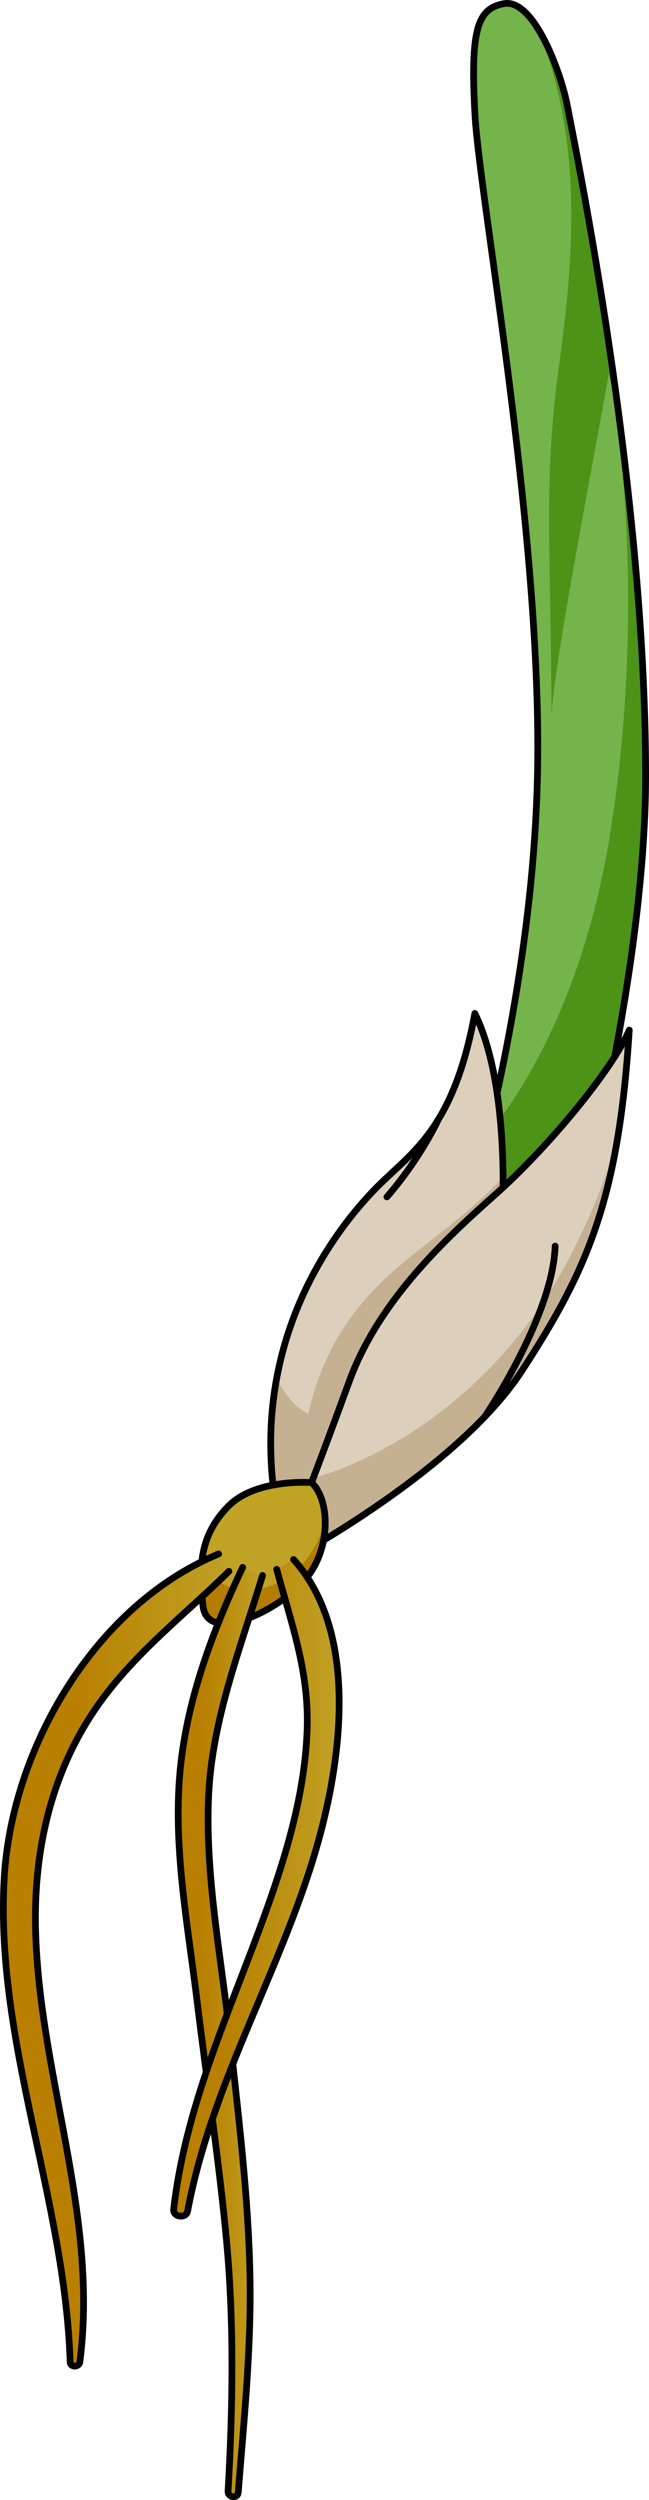
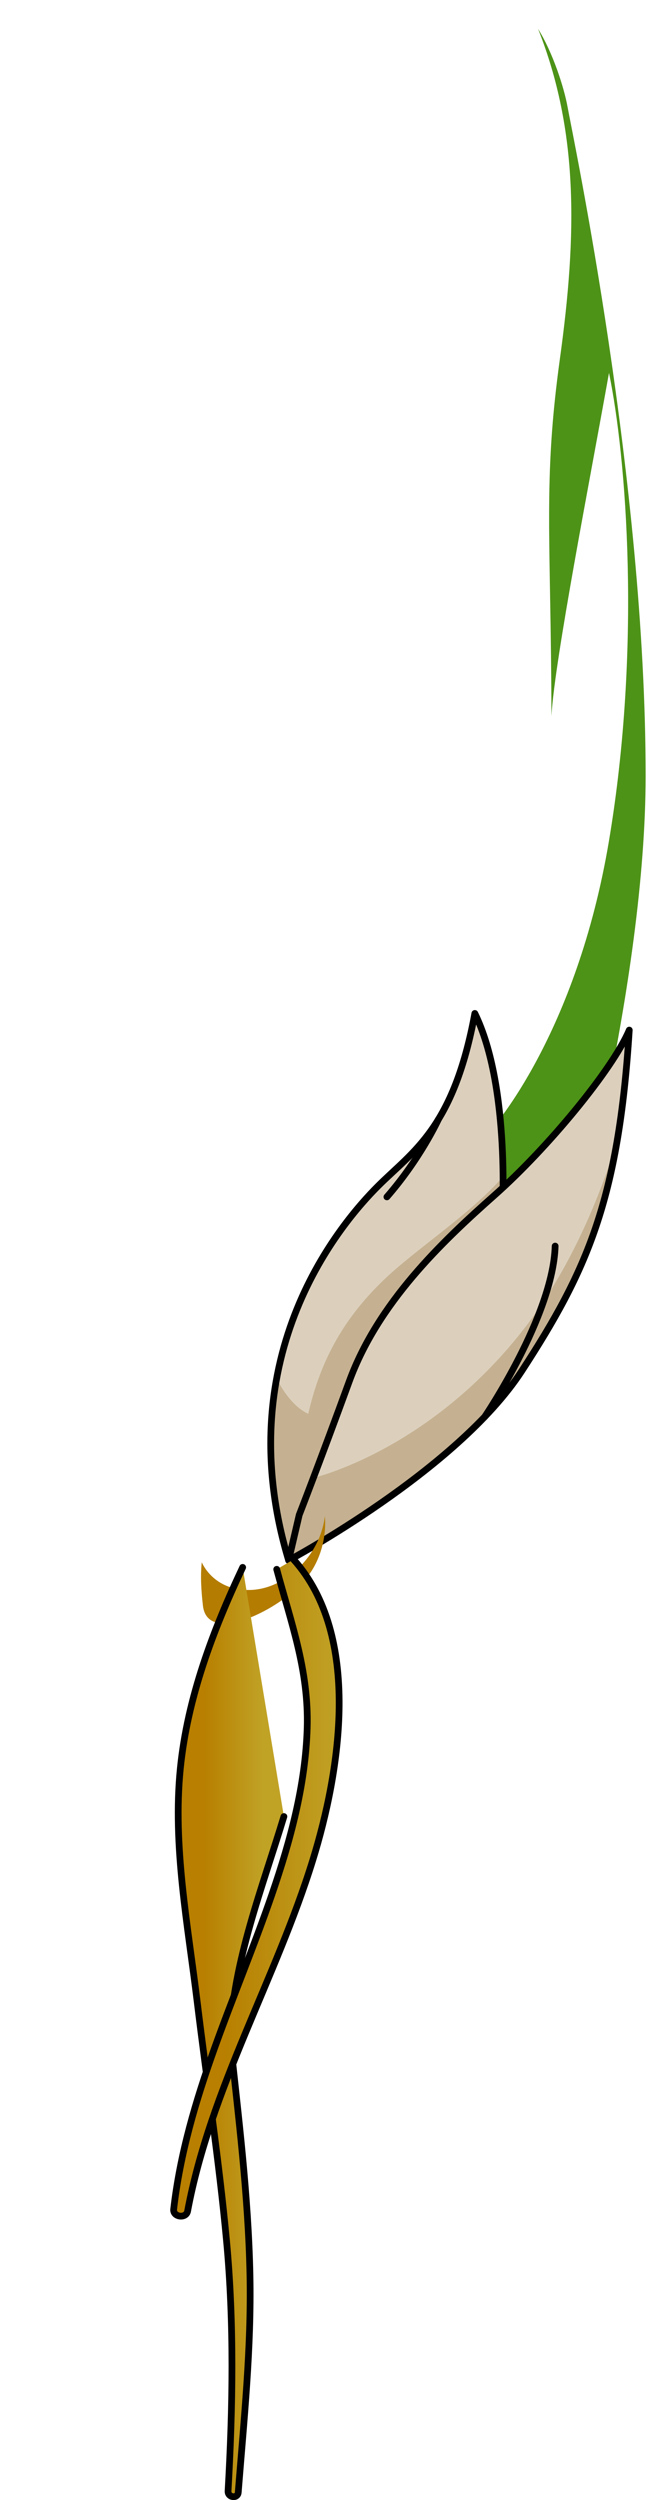
<svg xmlns="http://www.w3.org/2000/svg" version="1.1" id="Layer_1" x="0px" y="0px" width="96.424px" height="371.167px" viewBox="0 0 96.424 371.167" enable-background="new 0 0 96.424 371.167" xml:space="preserve">
  <g>
    <g>
-       <path fill="#75B34B" d="M67.931,184.97c0,0,10.904-33.373,11.895-68.728c0.991-35.356-8.52-86.245-9.252-99.128    C69.842,4.231,70.974,1.261,74.873,0.543c4.497-0.828,8.581,10.54,9.441,15.27s11.61,55.685,11.61,99.33    c0,30.745-11.18,71.165-12.255,74.175C82.594,192.328,67.931,184.97,67.931,184.97z" />
      <path fill="#4D9317" d="M84.314,15.813c-0.513-2.819-2.171-7.995-4.378-11.542c6.012,15.133,5.814,30.45,3.257,48.941    c-2.556,18.491-1.314,26.662-1.266,53.109c0.478-8.386,5.757-35.263,8.553-50.959c2.58,12.471,4.835,40.619,0,69.45    S73.064,167.6,73.064,167.6l-0.408-0.035c-2.518,10.649-4.725,17.405-4.725,17.405s14.663,7.357,15.738,4.347    c1.075-3.01,12.255-43.43,12.255-74.175C95.924,71.498,85.174,20.543,84.314,15.813z" />
-       <path fill="none" stroke="#000000" stroke-linecap="round" stroke-linejoin="round" stroke-miterlimit="10" d="M67.931,184.97    c0,0,10.904-33.373,11.895-68.728c0.991-35.356-8.52-86.245-9.252-99.128C69.842,4.231,70.974,1.261,74.873,0.543    c4.497-0.828,8.581,10.54,9.441,15.27s11.61,55.685,11.61,99.33c0,30.745-11.18,71.165-12.255,74.175    C82.594,192.328,67.931,184.97,67.931,184.97z" />
      <path fill="#DCD0BD" d="M74.597,181.046c0,0,1.35-19.569-4.049-30.59c-3.149,17.095-9.222,20.469-14.396,25.642    s-22.493,24.967-13.271,55.558C64.7,203.089,74.597,181.046,74.597,181.046z" />
      <path fill="#C5B191" d="M74.597,181.046c0,0,0.176-2.573,0.145-6.369c-4.765,5.514-12.981,10.774-17.751,15.364    c-5.72,5.504-9.326,11.656-11.192,19.863c-2.227-1.051-3.798-3.472-4.694-5.22c-1.415,7.68-1.315,16.709,1.772,26.956l0.012,0.005    C64.702,203.084,74.597,181.046,74.597,181.046z" />
      <path fill="none" stroke="#000000" stroke-linecap="round" stroke-linejoin="round" stroke-miterlimit="10" d="M74.597,181.046    c0,0,1.35-19.569-4.049-30.59c-3.149,17.095-9.222,20.469-14.396,25.642s-22.493,24.967-13.271,55.558    C64.7,203.089,74.597,181.046,74.597,181.046z" />
      <path fill="#DCD0BD" d="M44.456,224.907c0,0,3.149-8.097,7.423-19.794c4.274-11.696,13.721-20.694,21.593-27.666    s17.545-18.669,20.019-24.517c-1.575,25.192-6.298,35.764-15.97,50.609c-9.672,14.845-34.639,28.116-34.639,28.116L44.456,224.907    z" />
      <path fill="#C5B191" d="M77.521,203.539c7.25-11.128,11.72-19.856,14.167-34.14c-2.649,8.513-7.079,19.334-14.178,28.318    c-14.051,17.782-30.948,21.69-30.948,21.69c-1.319,3.479-2.105,5.5-2.105,5.5l-1.574,6.748    C42.882,231.655,67.849,218.384,77.521,203.539z" />
      <path fill="none" stroke="#000000" stroke-linecap="round" stroke-linejoin="round" stroke-miterlimit="10" d="M44.456,224.907    c0,0,3.149-8.097,7.423-19.794c4.274-11.696,13.721-20.694,21.593-27.666s17.545-18.669,20.019-24.517    c-1.575,25.192-6.298,35.764-15.97,50.609c-9.672,14.845-34.639,28.116-34.639,28.116L44.456,224.907z" />
-       <path fill="#C0A225" d="M46.293,220.112c0,0-8.302-0.68-12.421,3.553s-4.406,8.786-3.719,14.737    c0.687,5.95,11.604,0.572,15.381-4.12C49.309,229.591,48.931,222.533,46.293,220.112z" />
      <path fill="#B47C00" d="M48.272,225.084c-0.699,5.859-5.883,10.907-11.216,10.969c-5.386,0.063-7.046-4.042-7.079-4.124    c-0.21,1.984-0.097,4.118,0.175,6.473c0.687,5.95,11.604,0.572,15.381-4.12C47.728,231.556,48.512,228.034,48.272,225.084z" />
-       <path fill="none" stroke="#000000" stroke-linecap="round" stroke-linejoin="round" stroke-miterlimit="10" d="M46.293,220.112    c0,0-8.302-0.68-12.421,3.553s-4.406,8.786-3.719,14.737c0.687,5.95,11.604,0.572,15.381-4.12    C49.309,229.591,48.931,222.533,46.293,220.112z" />
      <path fill="none" stroke="#000000" stroke-linecap="round" stroke-linejoin="round" stroke-miterlimit="10" d="M65.132,166.187    c0,0-2.63,5.753-7.647,11.506" />
      <path fill="none" stroke="#000000" stroke-linecap="round" stroke-linejoin="round" stroke-miterlimit="10" d="M72.017,210.341    c0,0,10.153-14.995,10.463-25.344" />
    </g>
    <linearGradient id="SVGID_1_" gradientUnits="userSpaceOnUse" x1="0.5" y1="290.989" x2="34.005" y2="290.989">
      <stop offset="0" style="stop-color:#B87F00" />
      <stop offset="0.305" style="stop-color:#B87F00" />
      <stop offset="1" style="stop-color:#C0A225" />
    </linearGradient>
-     <path fill="url(#SVGID_1_)" stroke="#000000" stroke-linecap="round" stroke-linejoin="round" stroke-miterlimit="10" d="   M32.48,230.702c-18.447,7.633-30.793,28.955-31.86,48.224c-1.348,24.345,9.025,47.514,9.802,71.741c0.027,0.832,1.337,0.794,1.44,0   c2.862-21.93-6.261-43.1-6.591-64.912c-0.164-10.824,2.17-21.509,8.016-30.711c5.569-8.766,13.455-14.615,20.717-21.76" />
    <linearGradient id="SVGID_2_" gradientUnits="userSpaceOnUse" x1="26.475" y1="301.681" x2="39.008" y2="301.681">
      <stop offset="0" style="stop-color:#B87F00" />
      <stop offset="0.305" style="stop-color:#B87F00" />
      <stop offset="1" style="stop-color:#C0A225" />
    </linearGradient>
-     <path fill="url(#SVGID_2_)" stroke="#000000" stroke-linecap="round" stroke-linejoin="round" stroke-miterlimit="10" d="   M36.054,232.696c-4.458,9.435-8.213,19.412-9.263,29.868c-1.155,11.502,1.124,23.243,2.506,34.634   c1.431,11.796,3.246,23.561,4.351,35.394c1.156,12.369,0.935,24.846,0.236,37.24c-0.055,0.972,1.434,1.174,1.512,0.191   c0.85-10.751,1.958-21.429,1.742-32.235c-0.236-11.81-1.714-23.572-2.973-35.305c-1.265-11.779-3.696-23.916-3.175-35.792   c0.499-11.367,4.747-22.029,8.017-32.795" />
+     <path fill="url(#SVGID_2_)" stroke="#000000" stroke-linecap="round" stroke-linejoin="round" stroke-miterlimit="10" d="   M36.054,232.696c-4.458,9.435-8.213,19.412-9.263,29.868c-1.155,11.502,1.124,23.243,2.506,34.634   c1.431,11.796,3.246,23.561,4.351,35.394c1.156,12.369,0.935,24.846,0.236,37.24c-0.055,0.972,1.434,1.174,1.512,0.191   c0.85-10.751,1.958-21.429,1.742-32.235c-0.236-11.81-1.714-23.572-2.973-35.305c0.499-11.367,4.747-22.029,8.017-32.795" />
    <linearGradient id="SVGID_3_" gradientUnits="userSpaceOnUse" x1="25.796" y1="280.27" x2="50.389" y2="280.27">
      <stop offset="0" style="stop-color:#B87F00" />
      <stop offset="0.305" style="stop-color:#B87F00" />
      <stop offset="1" style="stop-color:#C0A225" />
    </linearGradient>
    <path fill="url(#SVGID_3_)" stroke="#000000" stroke-linecap="round" stroke-linejoin="round" stroke-miterlimit="10" d="   M41.112,232.985c2.17,8.032,4.782,15.053,4.527,23.565c-0.253,8.44-2.479,16.677-5.211,24.62   c-5.351,15.557-12.717,30.284-14.626,46.816c-0.135,1.173,1.853,1.446,2.072,0.28c3.432-18.321,13.133-34.453,18.601-52.117   c4.075-13.164,7.314-33.277-2.856-44.623" />
  </g>
</svg>